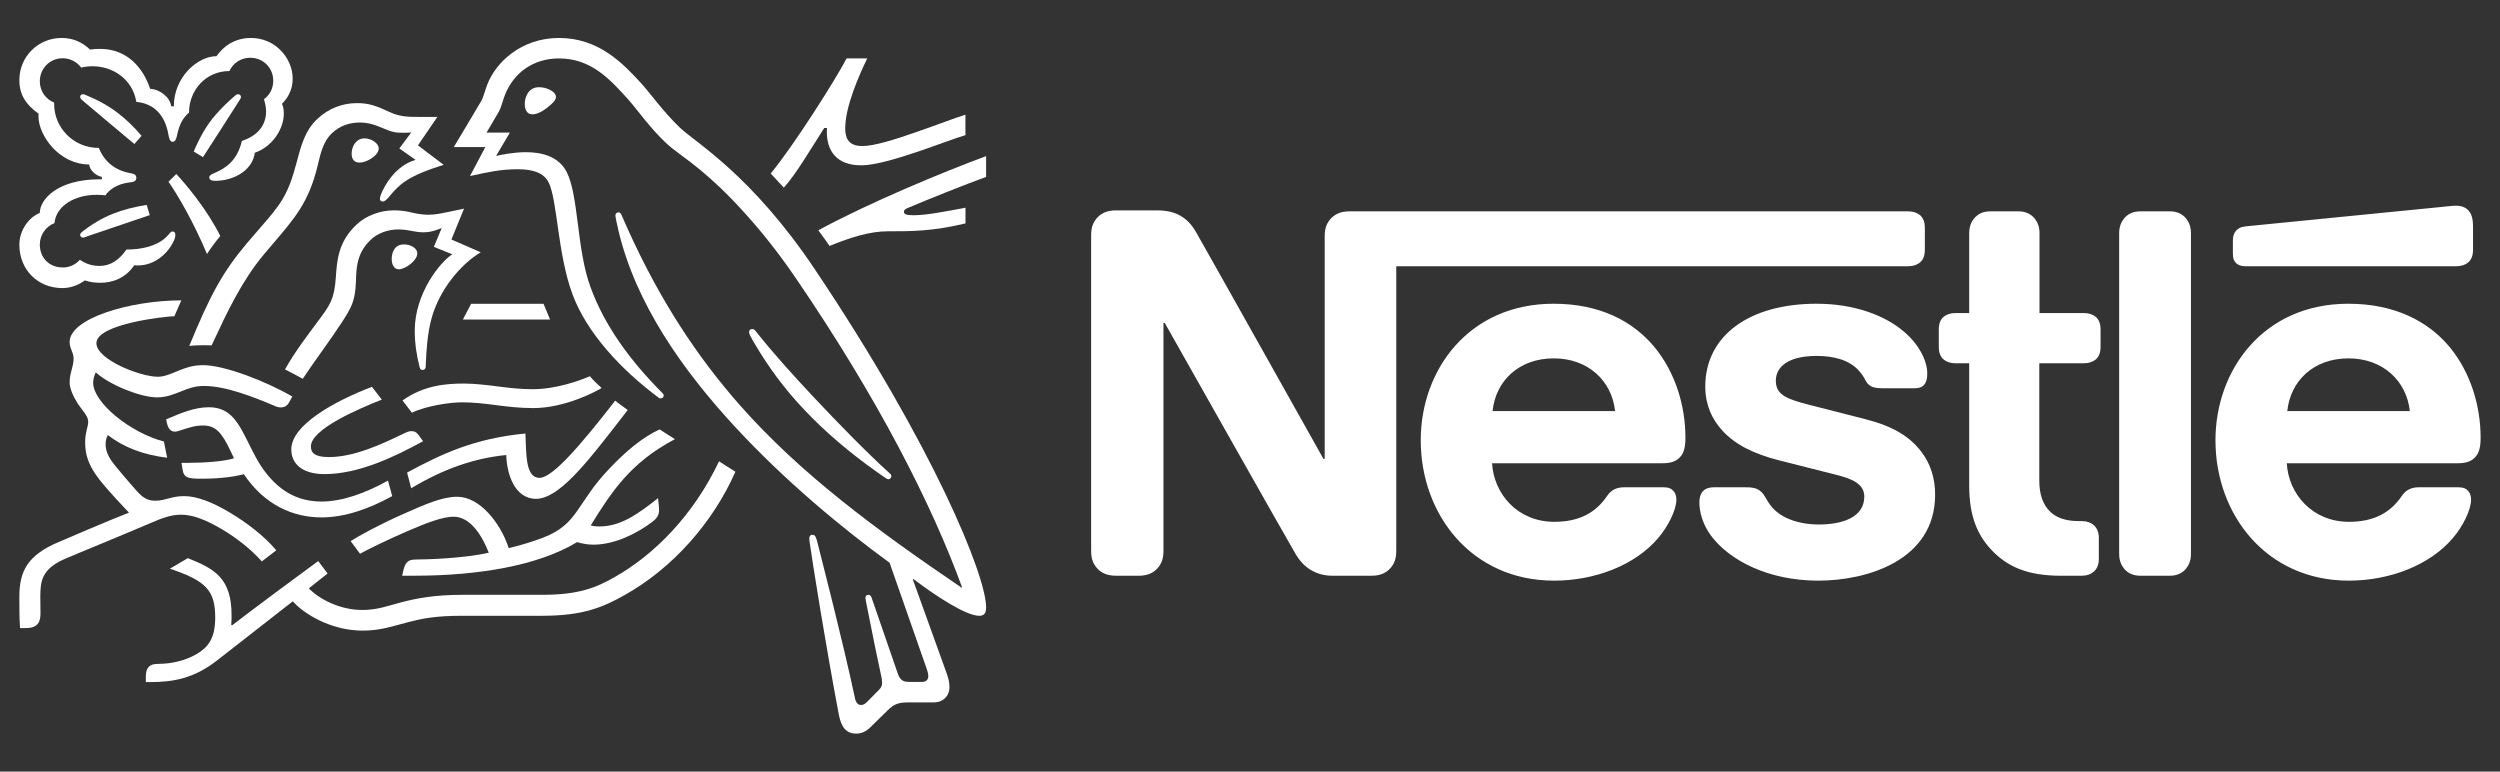
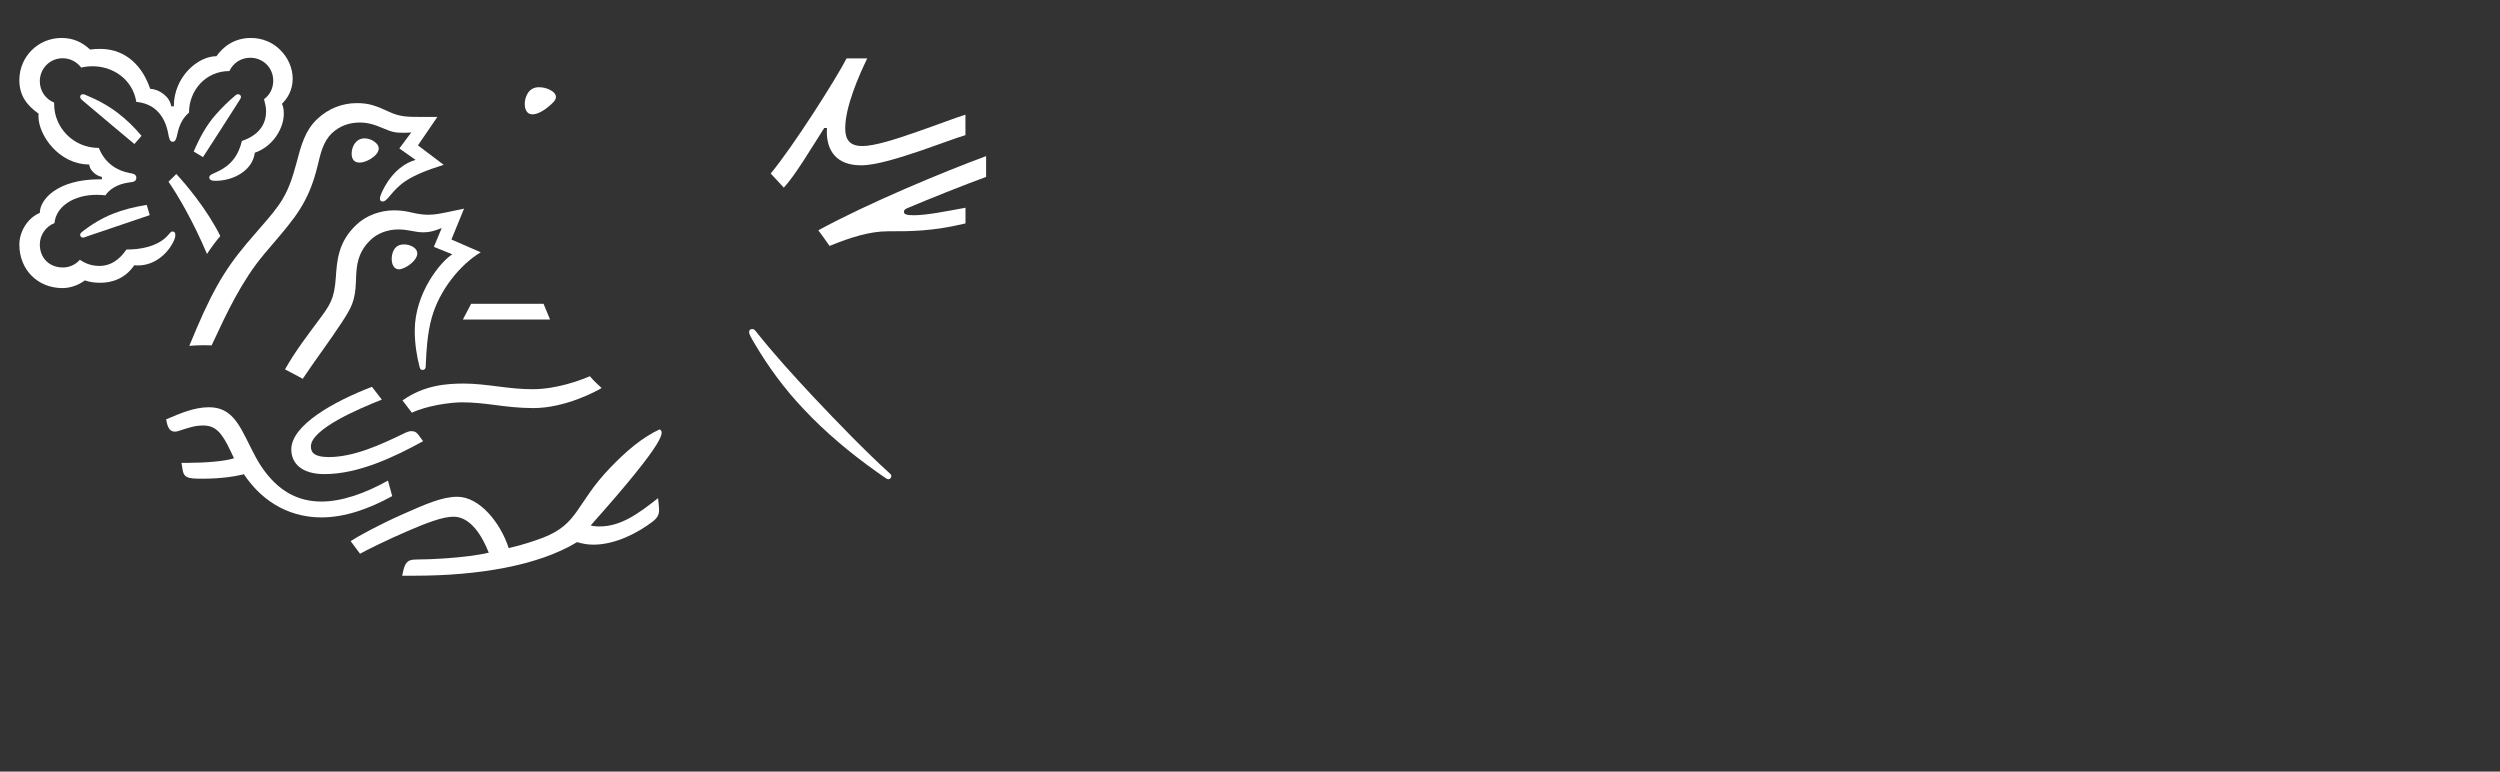
<svg xmlns="http://www.w3.org/2000/svg" width="81" height="25" viewBox="0 0 81 25" fill="none">
  <rect x="0" y="0" width="81" height="25" fill="#333333" stroke="none" />
  <g clip-path="url(#clip0_622_8010)">
    <mask id="mask0_622_8010" style="mask-type:luminance" maskUnits="userSpaceOnUse" x="-239" y="-15" width="337" height="415">
      <path d="M-238.607 399.95H97.913V-14.719H-238.607V399.95Z" fill="white" />
    </mask>
    <g mask="url(#mask0_622_8010)">
-       <path d="M43.095 7.11C42.983 7.245 42.92 7.395 42.92 7.658V14.867H42.88C42.88 14.867 38.935 7.832 38.744 7.507C38.609 7.276 38.458 7.117 38.26 6.998C38.061 6.887 37.854 6.816 37.458 6.816H36.156C35.854 6.816 35.663 6.919 35.529 7.078C35.417 7.213 35.353 7.364 35.353 7.625V17.844C35.353 18.106 35.417 18.257 35.529 18.392C35.663 18.551 35.854 18.654 36.156 18.654H36.894C37.196 18.654 37.386 18.551 37.521 18.392C37.632 18.257 37.696 18.106 37.696 17.844V10.46H37.736C37.736 10.46 41.832 17.717 41.999 17.987C42.23 18.368 42.618 18.654 43.174 18.654H44.437C44.738 18.654 44.929 18.551 45.064 18.392C45.175 18.257 45.239 18.106 45.239 17.844V8.626H61.825C61.992 8.626 62.118 8.579 62.214 8.499C62.317 8.404 62.365 8.276 62.365 8.086V7.387C62.365 7.197 62.317 7.07 62.214 6.974C62.118 6.895 61.992 6.847 61.825 6.847H43.722C43.421 6.847 43.23 6.951 43.095 7.11ZM50.336 9.841C47.581 9.841 46.032 11.993 46.032 14.264C46.032 16.685 47.692 18.813 50.352 18.813C51.678 18.813 52.98 18.313 53.726 17.431C54.052 17.05 54.314 16.518 54.314 16.193C54.314 16.081 54.29 15.986 54.227 15.915C54.163 15.835 54.068 15.788 53.901 15.788H52.623C52.368 15.788 52.194 15.883 52.067 16.073C51.694 16.622 51.154 16.907 50.36 16.907C49.169 16.907 48.399 16.002 48.343 15.009H53.869C54.115 15.009 54.29 14.954 54.409 14.835C54.544 14.708 54.608 14.525 54.608 14.184C54.608 13.144 54.282 12.064 53.599 11.238C52.901 10.404 51.837 9.841 50.336 9.841ZM58.855 9.841C56.68 9.841 55.251 10.873 55.251 12.524C55.251 13.112 55.465 13.588 55.814 13.961C56.219 14.399 56.799 14.7 57.641 14.915L59.459 15.375C59.959 15.502 60.403 15.653 60.403 16.089C60.403 16.764 59.689 16.994 58.927 16.994C58.553 16.994 58.165 16.923 57.847 16.764C57.624 16.653 57.434 16.494 57.299 16.28C57.18 16.097 57.141 15.962 56.958 15.859C56.846 15.796 56.711 15.788 56.529 15.788H55.544C55.33 15.788 55.227 15.851 55.156 15.938C55.084 16.026 55.06 16.153 55.06 16.28C55.06 16.597 55.171 16.994 55.434 17.352C56.037 18.162 57.299 18.813 58.911 18.813C60.499 18.813 62.698 18.154 62.698 16.026C62.698 15.478 62.539 15.009 62.245 14.629C61.872 14.144 61.341 13.811 60.435 13.58L58.633 13.12C57.887 12.93 57.537 12.794 57.537 12.334C57.537 11.889 57.934 11.532 58.855 11.532C59.395 11.532 59.887 11.651 60.205 11.985C60.467 12.263 60.42 12.406 60.626 12.517C60.753 12.58 60.896 12.58 61.118 12.58H62.015C62.158 12.58 62.262 12.556 62.34 12.469C62.405 12.397 62.444 12.286 62.444 12.104C62.444 11.691 62.174 11.159 61.698 10.754C61.063 10.206 60.062 9.841 58.855 9.841ZM63.802 10.143H63.357C63.191 10.143 63.063 10.19 62.968 10.269C62.865 10.365 62.817 10.492 62.817 10.682V11.23C62.817 11.421 62.865 11.548 62.968 11.643C63.063 11.723 63.191 11.77 63.357 11.77H63.802V15.732C63.802 16.748 64.08 17.383 64.596 17.892C65.072 18.36 65.692 18.654 66.771 18.654H67.446C67.613 18.654 67.74 18.607 67.835 18.527C67.938 18.431 68.002 18.304 68.002 18.114V17.423C68.002 17.233 67.938 17.106 67.835 17.01C67.74 16.931 67.613 16.883 67.446 16.883H67.351C66.922 16.883 66.628 16.772 66.43 16.582C66.192 16.359 66.073 16.018 66.073 15.573V11.77H67.518C67.684 11.77 67.812 11.723 67.907 11.643C68.01 11.548 68.058 11.421 68.058 11.23V10.682C68.058 10.492 68.01 10.365 67.907 10.269C67.812 10.19 67.684 10.143 67.518 10.143H66.08V7.554C66.08 7.348 66.017 7.197 65.922 7.078C65.802 6.935 65.636 6.847 65.39 6.847H64.493C64.246 6.847 64.08 6.935 63.96 7.078C63.865 7.197 63.802 7.348 63.802 7.554V10.143ZM68.661 17.947C68.661 18.154 68.724 18.304 68.82 18.424C68.939 18.567 69.106 18.654 69.352 18.654H70.296C70.543 18.654 70.709 18.567 70.829 18.424C70.924 18.304 70.987 18.154 70.987 17.947V7.555C70.987 7.348 70.924 7.197 70.829 7.078C70.709 6.935 70.543 6.847 70.296 6.847H69.352C69.106 6.847 68.939 6.935 68.82 7.078C68.724 7.197 68.661 7.348 68.661 7.555V17.947ZM48.359 13.318C48.462 12.341 49.209 11.611 50.344 11.611C51.456 11.611 52.225 12.341 52.329 13.318H48.359ZM79.586 8.626C79.752 8.626 79.88 8.579 79.975 8.499C80.078 8.404 80.126 8.276 80.126 8.086V7.348C80.126 7.062 80.07 6.919 79.975 6.816C79.888 6.72 79.745 6.665 79.586 6.665C79.459 6.665 79.332 6.681 79.118 6.704L72.781 7.332C72.599 7.348 72.512 7.403 72.448 7.475C72.377 7.554 72.345 7.658 72.345 7.8V8.213C72.345 8.372 72.377 8.444 72.433 8.507C72.503 8.586 72.607 8.626 72.75 8.626H79.586ZM76.085 9.841C73.329 9.841 71.781 11.993 71.781 14.264C71.781 16.685 73.441 18.813 76.1 18.813C77.427 18.813 78.728 18.313 79.475 17.431C79.8 17.05 80.062 16.518 80.062 16.193C80.062 16.081 80.038 15.986 79.975 15.915C79.912 15.835 79.816 15.788 79.65 15.788H78.371C78.117 15.788 77.942 15.883 77.815 16.073C77.442 16.622 76.902 16.907 76.108 16.907C74.917 16.907 74.147 16.002 74.092 15.009H79.634C79.88 15.009 80.055 14.954 80.173 14.835C80.308 14.708 80.372 14.525 80.372 14.184C80.372 13.144 80.046 12.064 79.364 11.238C78.665 10.404 77.585 9.841 76.085 9.841ZM74.108 13.318C74.211 12.341 74.957 11.611 76.093 11.611C77.204 11.611 77.974 12.341 78.078 13.318H74.108Z" fill="white" />
-       <path d="M26.398 8.721C24.343 5.655 22.537 4.622 22.029 4.136C21.471 3.6 21.045 2.992 20.775 2.699C20.172 2.042 19.393 1.23 18.112 1.23C16.874 1.23 16.057 2.036 15.791 2.733C15.714 2.931 15.653 3.174 15.598 3.263C15.477 3.462 14.93 4.395 14.703 4.765H15.725L15.228 5.704C15.808 5.577 16.222 5.483 16.775 5.483C17.267 5.483 17.62 5.6 17.775 5.909C18.062 6.484 18.062 8.223 18.548 9.533C19.001 10.764 20.106 11.969 21.349 12.892C21.365 12.902 21.382 12.908 21.404 12.908C21.465 12.908 21.504 12.864 21.504 12.82C21.504 12.786 21.492 12.764 21.465 12.737C20.426 11.698 19.581 10.549 19.128 9.29C18.68 8.064 18.752 6.34 18.36 5.572C18.1 5.064 17.548 4.931 17.04 4.931C16.631 4.931 16.25 5.014 16.073 5.052L16.52 4.296H15.764C15.924 4.014 16.09 3.754 16.173 3.6C16.244 3.467 16.272 3.301 16.361 3.075C16.648 2.351 17.283 1.893 18.112 1.893C19.15 1.893 19.758 2.561 20.36 3.229C20.636 3.539 21.089 4.185 21.614 4.666C21.973 4.997 22.658 5.367 23.713 6.456C24.321 7.086 25.028 7.903 25.774 8.997C28.442 12.902 30.193 16.344 31.171 19.029L31.155 19.04C28.354 17.14 25.928 15.344 23.973 13.129C22.586 11.555 21.382 9.732 20.332 7.406C20.26 7.251 20.2 7.108 20.134 6.959C20.106 6.898 20.079 6.881 20.034 6.881C19.979 6.881 19.94 6.92 19.94 6.975C19.94 7.036 19.968 7.168 20.029 7.433C20.587 9.842 22.133 12.002 23.785 13.797C25.431 15.582 27.293 17.118 28.823 18.234L30.017 21.647C30.044 21.731 30.077 21.819 30.077 21.902C30.077 21.962 30.06 22.012 30.022 22.045C29.989 22.078 29.945 22.095 29.845 22.095H29.486C29.332 22.095 29.27 22.073 29.215 22.029C29.16 21.984 29.122 21.918 29.094 21.841C28.989 21.52 28.359 19.725 28.238 19.36C28.215 19.294 28.177 19.272 28.133 19.272C28.078 19.272 28.039 19.316 28.039 19.366C28.039 19.41 28.055 19.46 28.083 19.615C28.243 20.432 28.431 21.349 28.508 21.698C28.542 21.857 28.58 22.007 28.58 22.117C28.58 22.216 28.558 22.272 28.475 22.355L28.105 22.73C28.017 22.819 27.967 22.841 27.895 22.841C27.807 22.841 27.735 22.78 27.702 22.625C27.282 20.664 26.647 18.234 26.481 17.559C26.442 17.411 26.415 17.328 26.326 17.328C26.249 17.328 26.221 17.383 26.221 17.449C26.221 17.498 26.232 17.559 26.238 17.604C26.337 18.3 26.741 20.835 27.177 23.15C27.255 23.548 27.404 23.769 27.746 23.769C27.901 23.769 28.049 23.708 28.188 23.576C28.415 23.349 28.48 23.288 28.752 23.023C28.945 22.835 29.077 22.758 29.409 22.758H30.226C30.42 22.758 30.524 22.709 30.619 22.62C30.707 22.537 30.762 22.421 30.762 22.255C30.762 22.084 30.718 21.946 30.657 21.775C30.448 21.211 29.773 19.305 29.574 18.77L29.591 18.758C30.282 19.283 31.287 19.952 31.729 19.952C31.867 19.952 31.95 19.891 31.95 19.675C31.95 18.659 30.259 14.477 26.398 8.721Z" fill="white" />
      <path d="M7.433 2.302C7.549 2.047 7.803 1.871 8.107 1.871C8.521 1.871 8.853 2.191 8.853 2.617C8.853 2.865 8.737 3.081 8.555 3.213C8.593 3.357 8.621 3.484 8.621 3.605C8.621 4.069 8.345 4.395 7.837 4.567C7.77 4.848 7.649 5.102 7.45 5.29C7.118 5.61 6.781 5.61 6.781 5.743C6.781 5.815 6.831 5.859 6.969 5.859C7.582 5.859 8.184 5.517 8.256 4.948C8.842 4.749 9.195 4.158 9.195 3.688C9.195 3.566 9.184 3.462 9.135 3.363C9.295 3.207 9.483 2.942 9.483 2.55C9.483 2.208 9.333 1.86 9.068 1.606C8.836 1.379 8.51 1.23 8.129 1.23C7.577 1.23 7.218 1.528 7.013 1.821C6.411 1.821 5.632 2.489 5.632 3.445H5.549C5.494 3.114 5.152 2.892 4.864 2.876C4.632 2.18 4.107 1.584 3.245 1.584C3.146 1.584 3.025 1.589 2.92 1.606C2.666 1.373 2.384 1.23 1.992 1.23C1.24 1.23 0.627 1.832 0.627 2.594C0.627 3.07 0.842 3.395 1.251 3.683C1.251 3.683 1.246 3.744 1.246 3.771C1.246 4.379 1.909 5.329 2.892 5.329C2.892 5.483 3.086 5.694 3.301 5.732V5.81H3.218C1.865 5.81 1.29 6.462 1.29 6.898C0.887 7.064 0.627 7.511 0.627 7.925C0.627 8.748 1.23 9.334 2.025 9.334C2.29 9.334 2.561 9.229 2.749 9.085C2.887 9.135 3.063 9.162 3.245 9.162C3.627 9.162 4.052 9.03 4.351 8.594C4.395 8.599 4.433 8.599 4.478 8.599C4.964 8.599 5.383 8.278 5.605 7.859C5.66 7.754 5.682 7.671 5.682 7.61C5.682 7.55 5.654 7.5 5.593 7.5C5.516 7.5 5.505 7.572 5.367 7.699C5.058 7.981 4.582 8.085 4.096 8.085C3.859 8.434 3.566 8.616 3.229 8.616C2.98 8.616 2.787 8.55 2.588 8.417C2.428 8.594 2.229 8.666 2.036 8.666C1.6 8.666 1.29 8.362 1.29 7.92C1.29 7.61 1.489 7.334 1.765 7.229C1.815 6.682 2.4 6.312 3.13 6.312C3.224 6.312 3.317 6.318 3.417 6.329C3.527 6.152 3.792 5.964 4.168 5.914C4.246 5.904 4.306 5.898 4.351 5.876C4.395 5.854 4.417 5.81 4.417 5.76C4.417 5.716 4.4 5.677 4.356 5.649C4.317 5.627 4.251 5.617 4.174 5.6C3.826 5.533 3.411 5.318 3.202 4.793C2.367 4.793 1.754 4.125 1.754 3.373V3.324C1.478 3.213 1.29 2.948 1.29 2.633C1.29 2.219 1.616 1.887 2.03 1.887C2.279 1.887 2.494 2.009 2.633 2.191C2.749 2.158 2.881 2.147 3.008 2.147C3.627 2.147 4.29 2.539 4.417 3.301C5.212 3.373 5.4 4.047 5.45 4.329C5.477 4.473 5.499 4.594 5.593 4.594C5.693 4.594 5.715 4.483 5.748 4.334C5.809 4.053 5.914 3.826 6.124 3.65C6.124 2.926 6.665 2.302 7.433 2.302Z" fill="white" />
      <path d="M9.039 6.633C8.779 7.003 8.592 7.185 8 7.881C7.222 8.804 6.812 9.55 6.133 11.207C6.244 11.195 6.404 11.185 6.581 11.185C6.669 11.185 6.74 11.185 6.857 11.19L6.94 11.013C7.321 10.196 7.834 9.091 8.553 8.24L8.801 7.947C9.541 7.08 10 6.566 10.287 5.384C10.387 4.964 10.47 4.589 10.752 4.318C11.005 4.075 11.326 3.97 11.652 3.97C11.928 3.97 12.133 4.037 12.431 4.163C12.702 4.279 12.801 4.302 13.088 4.302C13.188 4.302 13.259 4.296 13.326 4.29L12.939 4.81L13.464 5.18C12.806 5.373 12.459 6.009 12.342 6.301C12.32 6.362 12.309 6.401 12.309 6.44C12.309 6.484 12.331 6.528 12.398 6.528C12.469 6.528 12.524 6.473 12.618 6.362C12.939 5.975 13.193 5.71 14.375 5.34L13.541 4.71L14.171 3.788H13.58C13.204 3.788 12.955 3.782 12.63 3.633C12.187 3.429 11.961 3.341 11.569 3.341C11.088 3.341 10.652 3.512 10.293 3.843C9.878 4.224 9.751 4.732 9.603 5.291C9.486 5.721 9.348 6.196 9.039 6.633Z" fill="white" />
      <path d="M10.312 10.394C9.997 10.82 9.566 11.377 9.234 11.969C9.34 12.019 9.688 12.207 9.809 12.273C10.19 11.698 10.721 10.991 11.069 10.455C11.384 9.969 11.511 9.759 11.533 9.107C11.538 8.997 11.538 8.892 11.549 8.787C11.577 8.45 11.665 8.107 11.986 7.793C12.223 7.555 12.566 7.434 12.908 7.434C13.24 7.434 13.433 7.527 13.72 7.527C13.925 7.527 14.074 7.478 14.206 7.428L14.312 7.389L14.057 7.998L14.654 8.24C14.273 8.477 13.438 9.5 13.438 10.709C13.438 11.146 13.505 11.549 13.599 11.908C13.61 11.947 13.632 11.986 13.693 11.986C13.748 11.986 13.787 11.952 13.792 11.892L13.798 11.764C13.814 11.394 13.842 10.809 13.991 10.284C14.24 9.4 14.908 8.571 15.576 8.174L14.626 7.76L15.035 6.76L14.588 6.854C14.317 6.909 14.118 6.958 13.881 6.958C13.726 6.958 13.549 6.936 13.339 6.886C13.179 6.848 13.007 6.815 12.765 6.815C12.328 6.815 11.858 6.98 11.538 7.29C10.953 7.848 10.919 8.45 10.881 8.986C10.831 9.698 10.698 9.875 10.312 10.394Z" fill="white" />
      <path d="M24.487 10.732C24.448 10.682 24.415 10.66 24.371 10.66C24.305 10.66 24.271 10.704 24.271 10.754C24.271 10.831 24.327 10.925 24.465 11.158C24.885 11.87 25.404 12.588 26.045 13.262C26.735 13.997 27.547 14.681 28.415 15.295L28.685 15.483C28.724 15.511 28.752 15.527 28.785 15.527C28.84 15.527 28.879 15.472 28.879 15.428C28.879 15.4 28.868 15.372 28.834 15.344C28.028 14.61 27.161 13.715 26.349 12.853C25.713 12.174 25.061 11.456 24.487 10.732Z" fill="white" />
      <path d="M6.707 8.229C6.79 8.091 7.039 7.754 7.138 7.649C6.713 6.788 6.017 5.964 5.713 5.638L5.459 5.887C5.752 6.312 6.243 7.135 6.707 8.229Z" fill="white" />
      <path d="M2.658 3.241C2.608 3.196 2.598 3.169 2.598 3.135C2.598 3.097 2.625 3.053 2.686 3.053C2.708 3.053 2.73 3.058 2.758 3.07C3.166 3.235 3.515 3.429 3.824 3.666C4.084 3.865 4.338 4.108 4.586 4.401L4.354 4.666C4.067 4.428 3.139 3.65 2.658 3.241Z" fill="white" />
      <path d="M6.576 5.091L6.277 4.909C6.47 4.45 6.708 4.03 6.99 3.715C7.189 3.489 7.377 3.306 7.587 3.125C7.636 3.086 7.664 3.053 7.713 3.053C7.769 3.053 7.808 3.097 7.808 3.141C7.808 3.163 7.796 3.19 7.775 3.224C7.438 3.749 6.78 4.787 6.576 5.091Z" fill="white" />
      <path d="M2.83 7.655C2.758 7.682 2.725 7.699 2.687 7.699C2.626 7.699 2.598 7.649 2.598 7.61C2.598 7.572 2.615 7.55 2.653 7.516C3.332 6.986 3.929 6.776 4.753 6.638L4.852 6.97L2.83 7.655Z" fill="white" />
      <path d="M17.002 3.368C17.002 3.175 17.102 2.826 17.46 2.826C17.582 2.826 17.698 2.854 17.792 2.898C17.925 2.959 18.013 3.047 18.013 3.141C18.013 3.241 17.913 3.34 17.764 3.462C17.61 3.589 17.411 3.705 17.251 3.705C17.058 3.705 17.002 3.522 17.002 3.368Z" fill="white" />
      <path d="M11.393 4.981C11.393 4.743 11.536 4.483 11.812 4.483C11.934 4.483 12.077 4.533 12.182 4.633C12.243 4.688 12.271 4.748 12.271 4.81C12.271 4.942 12.144 5.069 11.995 5.157C11.879 5.224 11.757 5.268 11.652 5.268C11.481 5.268 11.393 5.162 11.393 4.981Z" fill="white" />
      <path d="M12.691 8.389C12.691 8.334 12.697 8.268 12.719 8.201C12.763 8.058 12.857 7.919 13.089 7.919C13.194 7.919 13.31 7.947 13.404 8.014C13.487 8.069 13.52 8.141 13.52 8.213C13.52 8.45 13.122 8.726 12.923 8.726C12.78 8.726 12.691 8.588 12.691 8.389Z" fill="white" />
      <path d="M10.515 15.361C9.769 15.361 9.438 15.008 9.438 14.56C9.438 13.775 10.813 13.008 12.05 12.533L12.371 12.947C11.609 13.25 10.073 13.903 10.073 14.466C10.073 14.665 10.189 14.809 10.653 14.809C11.46 14.809 12.327 14.416 13.128 14.024C13.189 13.996 13.261 13.969 13.327 13.969C13.432 13.969 13.498 14.002 13.575 14.112L13.708 14.295C12.774 14.809 11.609 15.361 10.515 15.361Z" fill="white" />
      <path d="M12.57 15.571C11.841 15.979 11.084 16.25 10.416 16.25C9.67 16.25 9.007 15.93 8.454 15.095C8.222 14.742 8.04 14.3 7.819 13.908C7.554 13.444 7.267 13.195 6.764 13.195C6.306 13.195 5.858 13.383 5.383 13.587L5.405 13.693C5.444 13.864 5.51 13.985 5.67 13.985C5.742 13.985 5.814 13.952 5.853 13.941C6.118 13.858 6.311 13.786 6.582 13.786C6.996 13.786 7.195 14.03 7.476 14.626L7.582 14.847C7.294 14.947 6.62 14.996 6.118 14.996H5.88L5.919 15.233C5.935 15.333 5.974 15.416 6.057 15.455C6.156 15.504 6.3 15.51 6.549 15.51C7.178 15.51 7.637 15.433 7.902 15.366C8.581 16.377 9.515 16.764 10.416 16.764C11.183 16.764 11.962 16.482 12.708 16.074L12.57 15.571Z" fill="white" />
-       <path d="M13.322 15.819L13.19 15.311C14.327 14.698 15.366 14.206 17.023 14.046C17.056 14.681 17.012 15.482 17.482 15.482C17.912 15.482 18.851 14.372 19.934 12.98C20.034 13.074 20.194 13.173 20.338 13.284L20.061 13.643C19.006 15.002 18.106 16.162 17.365 16.162C16.675 16.162 16.415 15.35 16.404 14.742C15.349 14.847 14.355 15.201 13.322 15.819Z" fill="white" />
      <path d="M27.938 4.732C27.506 4.732 27.385 4.494 27.385 4.158C27.385 3.462 27.822 2.462 28.098 1.893H27.429C27.081 2.567 25.711 4.727 24.971 5.622L25.396 6.08C25.794 5.638 26.23 4.887 26.705 4.147H26.794C26.794 4.185 26.789 4.229 26.789 4.268C26.789 4.893 27.109 5.356 27.899 5.356C28.385 5.356 29.147 5.113 29.866 4.87C30.462 4.666 31.009 4.456 31.28 4.379V3.716C30.97 3.81 30.34 4.053 29.688 4.279C29.004 4.517 28.33 4.732 27.938 4.732Z" fill="white" />
      <path d="M29.414 6.737C30.077 6.456 31.265 5.98 31.95 5.732V5.058C30.574 5.566 28.16 6.566 26.514 7.461C26.558 7.516 26.846 7.919 26.878 7.969C27.574 7.682 28.199 7.494 28.762 7.494C29.552 7.494 30.198 7.494 31.282 7.239V6.731C30.674 6.842 30.027 6.974 29.608 6.974C29.359 6.974 29.287 6.941 29.287 6.859C29.287 6.809 29.32 6.776 29.414 6.737Z" fill="white" />
    </g>
    <path d="M15.264 9.843L14.998 10.352H17.821L17.611 9.843H15.264Z" fill="white" />
    <mask id="mask1_622_8010" style="mask-type:luminance" maskUnits="userSpaceOnUse" x="-239" y="-15" width="337" height="415">
      <path d="M-238.607 399.95H97.913V-14.719H-238.607V399.95Z" fill="white" />
    </mask>
    <g mask="url(#mask1_622_8010)">
-       <path d="M5.09 12.875C5.389 12.875 5.632 12.775 5.864 12.682C6.085 12.593 6.306 12.505 6.604 12.505C7.311 12.505 8.184 12.848 8.952 13.173C8.996 13.19 9.046 13.201 9.095 13.201C9.217 13.201 9.311 13.146 9.371 13.03L9.471 12.848C8.626 12.356 7.278 11.831 6.576 11.831C6.256 11.831 6.024 11.914 5.803 12.002C5.555 12.102 5.339 12.207 5.112 12.207C4.555 12.207 3.124 11.654 3.124 11.118C3.124 10.489 5.4 10.246 5.649 10.246L5.875 9.732C4.223 9.732 2.256 10.312 2.256 11.08C2.256 11.301 2.384 11.411 2.384 11.615C2.384 11.892 2.256 12.079 2.256 12.389C2.256 12.593 2.378 12.853 2.521 13.08C2.676 13.317 2.858 13.471 2.858 13.671C2.858 13.82 2.759 13.996 2.759 14.345C2.759 15.09 3.185 15.544 4.013 16.433L4.179 16.609C3.494 16.875 2.218 17.427 1.919 17.554C0.886 17.985 0.627 18.51 0.627 19.339C0.627 19.659 0.627 20.023 0.649 20.349H0.848C1.262 20.349 1.312 20.101 1.312 19.864C1.312 19.703 1.306 19.521 1.306 19.322C1.312 18.864 1.329 18.455 2.068 18.123C2.367 17.991 3.831 17.394 4.919 16.93C5.239 16.792 5.538 16.676 5.869 16.676C6.239 16.676 6.665 16.836 7.195 17.151C7.643 17.416 8.112 17.775 8.483 18.189L8.952 17.83C8.548 17.355 7.991 16.93 7.433 16.599C6.875 16.267 6.378 16.074 5.958 16.074C5.776 16.074 5.627 16.107 5.499 16.14C5.35 16.179 5.212 16.223 5.035 16.223C4.831 16.223 4.659 16.173 4.411 15.886C4.317 15.781 3.72 15.101 3.593 14.903C3.532 14.809 3.422 14.621 3.422 14.4C3.422 14.306 3.438 14.195 3.494 14.096C4.007 14.494 4.643 14.737 5.416 14.831L5.311 14.306C4.201 14.013 3.019 13.035 3.019 12.406C3.019 12.273 3.052 12.179 3.102 12.063C3.532 12.461 4.543 12.875 5.09 12.875Z" fill="white" />
      <path d="M13.041 12.974C13.737 12.482 14.455 12.427 15.035 12.427C15.383 12.427 15.792 12.477 16.223 12.532C16.571 12.576 16.886 12.61 17.261 12.61C18.018 12.61 18.78 12.333 19.112 12.189C19.206 12.306 19.366 12.461 19.493 12.571C19.333 12.671 18.317 13.222 17.278 13.222C16.82 13.222 16.383 13.168 16.007 13.118C15.676 13.074 15.317 13.035 14.969 13.035C14.588 13.035 13.82 13.145 13.345 13.372L13.041 12.974Z" fill="white" />
-       <path d="M23.297 14.946C22.469 16.692 21.209 17.963 19.916 18.698C19.303 19.045 18.751 19.272 17.558 19.272H14.978C14.055 19.272 13.475 19.393 13.022 19.509C12.536 19.637 12.227 19.763 11.735 19.763C11.006 19.763 10.332 19.404 10.006 19.062L10.614 18.582L10.31 18.178C10.133 18.305 7.973 19.901 7.52 20.261L7.492 20.244C7.503 20.134 7.503 20.034 7.503 19.935C7.503 18.719 6.94 18.426 6.084 18.084L5.504 18.426C6.68 18.819 6.973 19.134 6.973 20.012C6.973 20.708 6.724 20.984 6.365 21.195C5.995 21.41 5.537 21.509 5.134 21.509C4.962 21.509 4.885 21.542 4.824 21.603C4.758 21.669 4.725 21.769 4.725 21.907V22.1H4.863C5.603 22.1 6.288 21.984 7.039 21.393L9.487 19.482C9.835 19.88 10.713 20.432 11.751 20.432C12.337 20.432 12.713 20.288 13.254 20.15C13.674 20.045 14.083 19.951 14.978 19.951H17.569C18.895 19.951 19.535 19.675 20.242 19.278C21.778 18.416 23.087 16.957 23.828 15.283C23.634 15.162 23.452 15.051 23.297 14.946Z" fill="white" />
-       <path d="M19.139 17.023C19.808 15.952 20.404 15.001 21.868 14.228C21.713 14.134 21.493 13.991 21.376 13.913C20.808 14.162 20.244 14.659 19.764 15.162C18.659 16.311 18.758 16.973 17.593 17.421C17.299 17.532 16.941 17.653 16.482 17.758C16.211 16.924 15.532 16.095 14.814 16.095C14.316 16.095 13.742 16.355 13.079 16.648C12.3 16.99 11.588 17.382 11.361 17.532L11.665 17.941C11.897 17.813 12.565 17.481 13.234 17.195C13.814 16.946 14.339 16.741 14.692 16.741C15.261 16.741 15.631 17.388 15.836 17.907C15.09 18.084 13.863 18.128 13.494 18.128C13.322 18.128 13.261 18.155 13.201 18.206C13.146 18.255 13.101 18.343 13.073 18.465L13.03 18.653H13.427C15.493 18.653 17.444 18.327 18.697 17.565C18.874 17.615 19.029 17.647 19.228 17.647C19.945 17.647 20.686 17.255 21.15 16.896C21.316 16.769 21.354 16.653 21.354 16.526C21.354 16.465 21.349 16.41 21.343 16.355L21.321 16.14C20.658 16.664 20.106 17.057 19.421 17.057C19.3 17.057 19.211 17.045 19.139 17.023Z" fill="white" />
+       <path d="M19.139 17.023C21.713 14.134 21.493 13.991 21.376 13.913C20.808 14.162 20.244 14.659 19.764 15.162C18.659 16.311 18.758 16.973 17.593 17.421C17.299 17.532 16.941 17.653 16.482 17.758C16.211 16.924 15.532 16.095 14.814 16.095C14.316 16.095 13.742 16.355 13.079 16.648C12.3 16.99 11.588 17.382 11.361 17.532L11.665 17.941C11.897 17.813 12.565 17.481 13.234 17.195C13.814 16.946 14.339 16.741 14.692 16.741C15.261 16.741 15.631 17.388 15.836 17.907C15.09 18.084 13.863 18.128 13.494 18.128C13.322 18.128 13.261 18.155 13.201 18.206C13.146 18.255 13.101 18.343 13.073 18.465L13.03 18.653H13.427C15.493 18.653 17.444 18.327 18.697 17.565C18.874 17.615 19.029 17.647 19.228 17.647C19.945 17.647 20.686 17.255 21.15 16.896C21.316 16.769 21.354 16.653 21.354 16.526C21.354 16.465 21.349 16.41 21.343 16.355L21.321 16.14C20.658 16.664 20.106 17.057 19.421 17.057C19.3 17.057 19.211 17.045 19.139 17.023Z" fill="white" />
    </g>
  </g>
  <defs>
    <clipPath id="clip0_622_8010">
      <rect width="80.279" height="23.074" fill="white" transform="translate(0.359 0.963)" />
    </clipPath>
  </defs>
</svg>